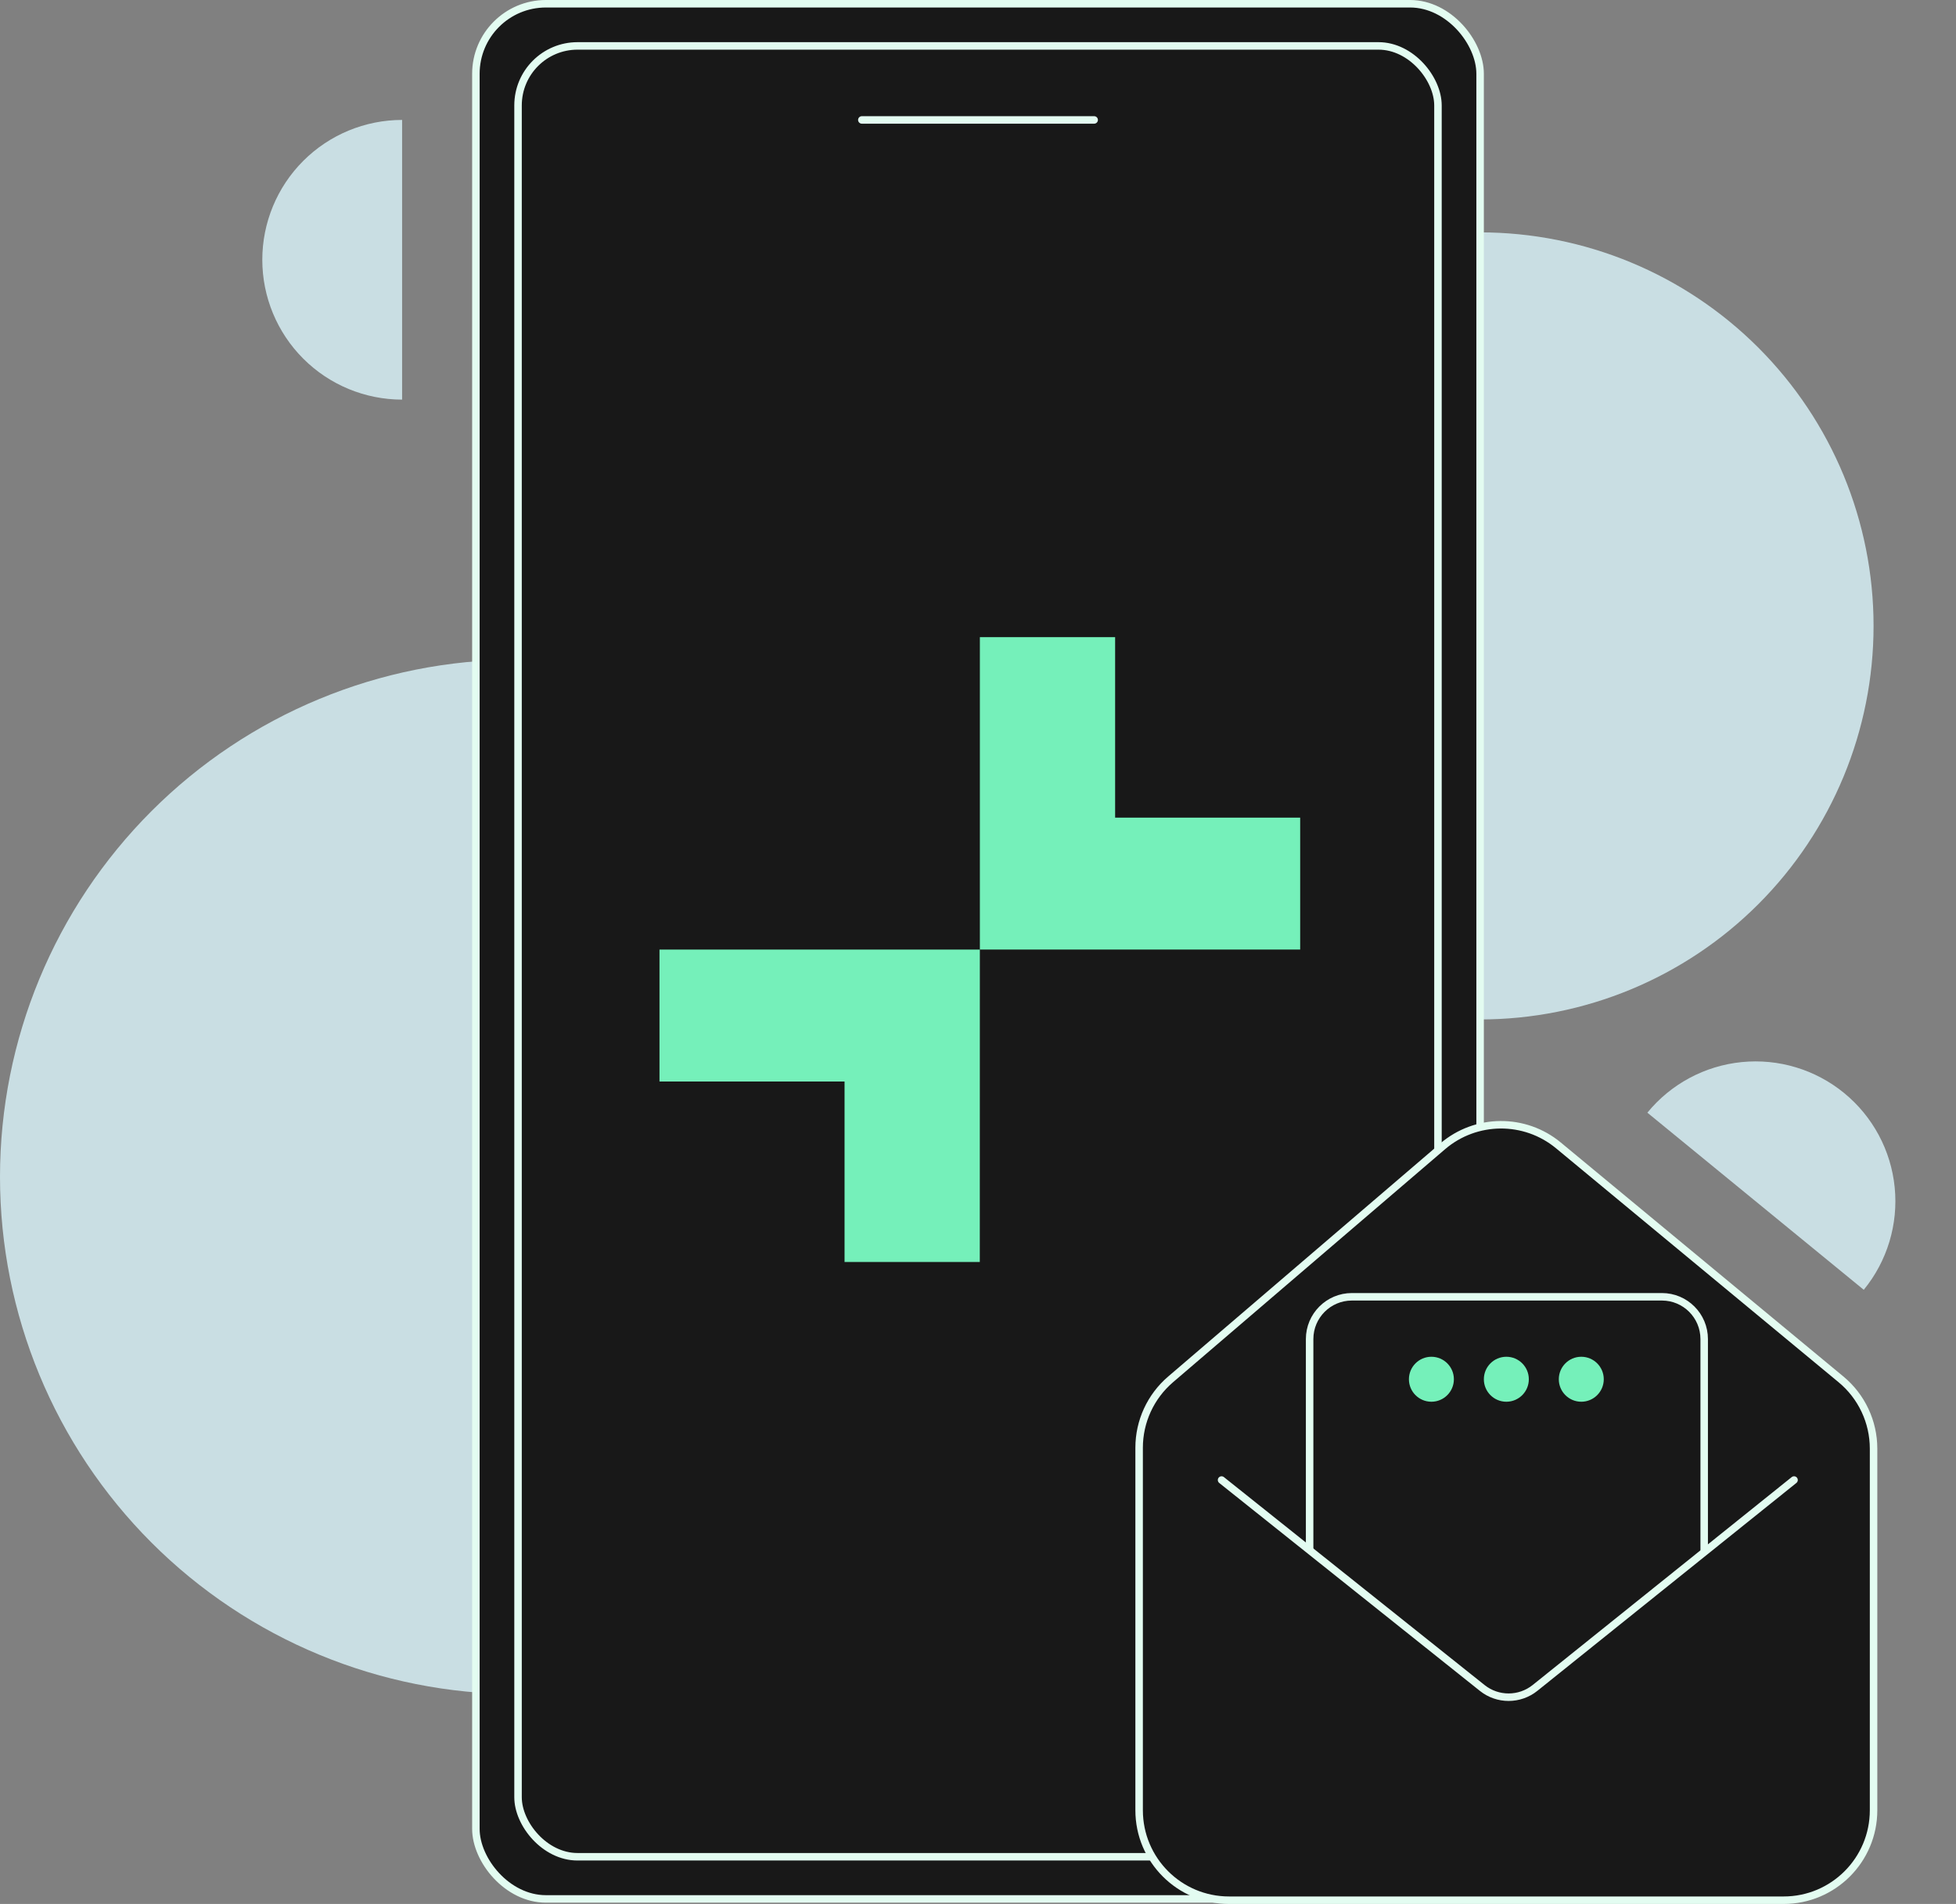
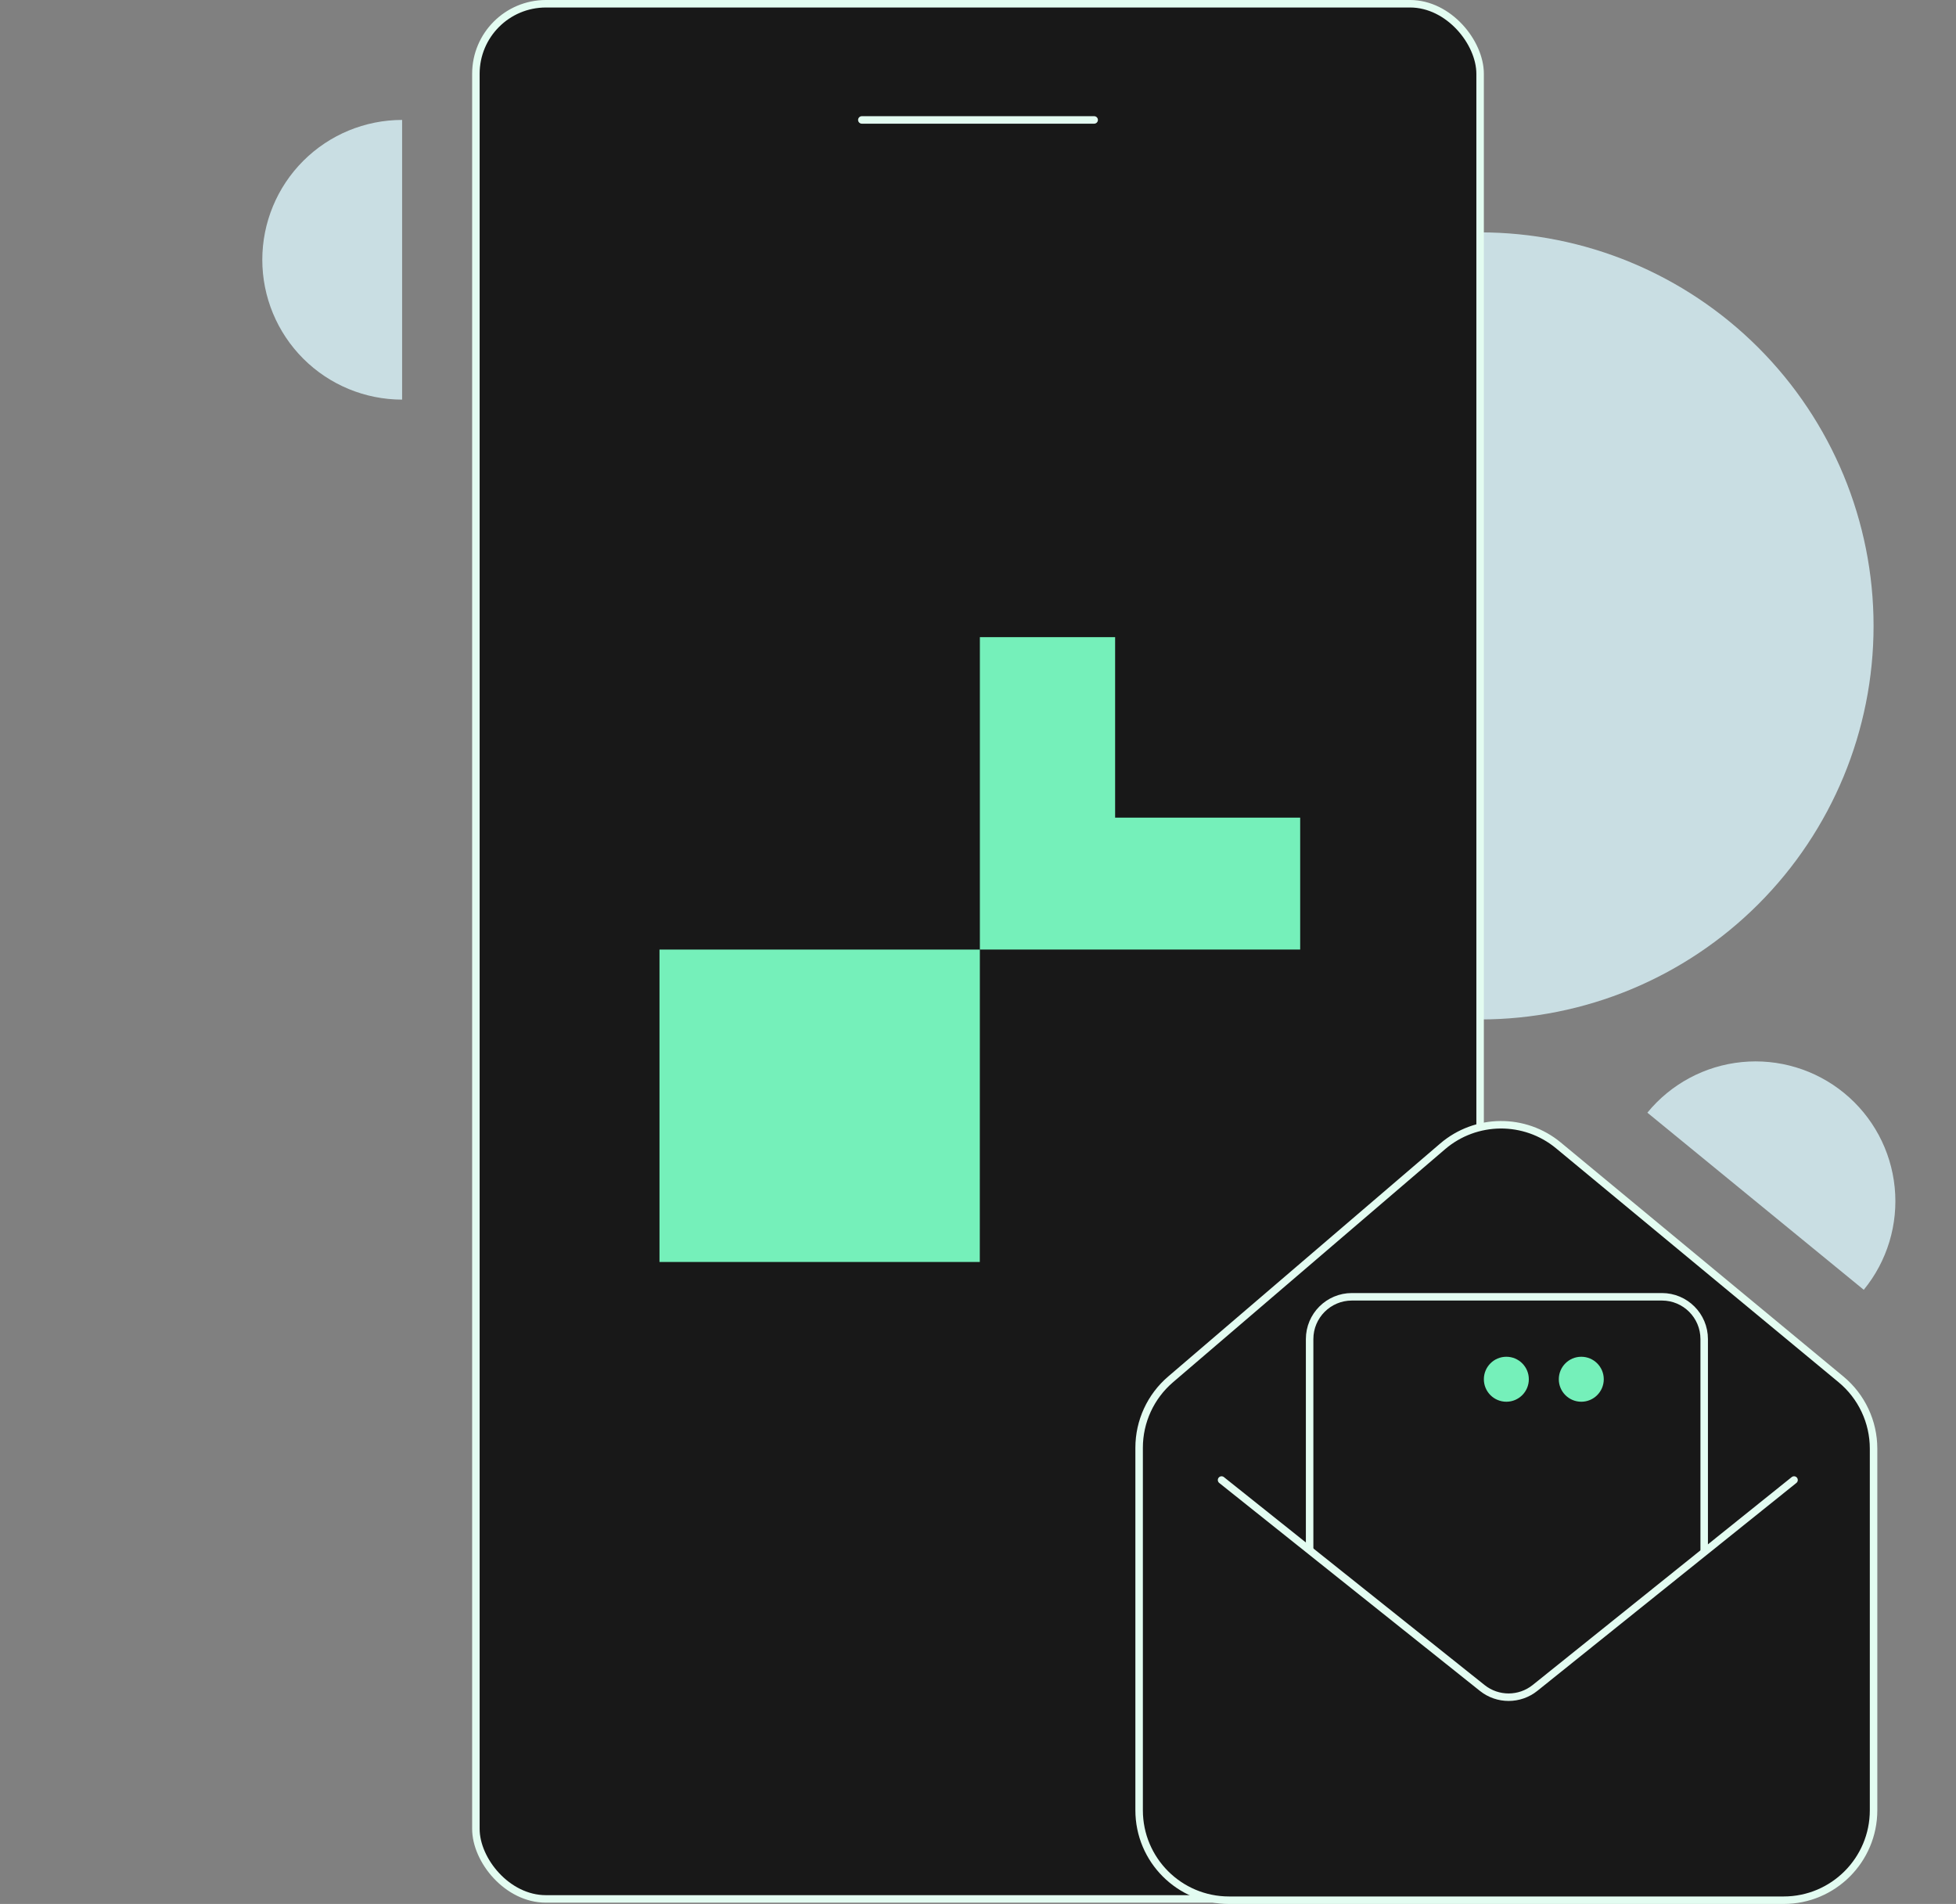
<svg xmlns="http://www.w3.org/2000/svg" width="261" height="254" viewBox="0 0 261 254" fill="none">
  <rect x="0" y="0" width="261" height="254" fill="#808080" stroke="none" />
  <path d="M197.5 31C211.424 31 224.777 36.531 234.623 46.377C244.469 56.222 250 69.576 250 83.5C250 97.424 244.469 110.777 234.623 120.623C224.777 130.469 211.424 136 197.5 136L197.5 83.5L197.5 31Z" fill="#C9DEE3" />
  <path d="M219.818 148.438C222.951 144.609 227.477 142.181 232.4 141.689C237.324 141.197 242.241 142.681 246.07 145.815C249.899 148.948 252.327 153.474 252.819 158.397C253.311 163.321 251.827 168.238 248.693 172.067L234.256 160.253L219.818 148.438Z" fill="#C9DEE3" />
  <path d="M53.656 53.311C48.708 53.311 43.963 51.346 40.464 47.847C36.965 44.349 35 39.603 35 34.656C35 29.708 36.965 24.963 40.464 21.464C43.963 17.965 48.708 16 53.656 16L53.656 34.656L53.656 53.311Z" fill="#C9DEE3" />
-   <path d="M69 226C50.7 226 33.15 218.73 20.21 205.79C7.27 192.85 -2.43439e-06 175.3 -3.01609e-06 157C-3.59778e-06 138.7 7.27 121.15 20.21 108.21C33.15 95.27 50.7 88 69 88L69 157L69 226Z" fill="#C9DEE3" />
  <rect x="63.5" y="0.5" width="134" height="252.828" rx="9.344" fill="#181818" stroke="#E3FCF1" />
-   <rect x="69.125" y="6.125" width="122.75" height="241.578" rx="7.938" fill="#181818" stroke="#E3FCF1" />
-   <path d="M88 144.284H112.693V168.353H130.74L130.748 126.678H88V144.284Z" fill="#75F0BA" />
+   <path d="M88 144.284V168.353H130.74L130.748 126.678H88V144.284Z" fill="#75F0BA" />
  <path d="M148.797 85H130.75V126.675H173.49V109.078H148.797V85Z" fill="#75F0BA" />
  <path d="M115 16H146" stroke="#E3FCF1" stroke-linecap="round" />
  <path d="M156.195 184.021L192.495 152.936C196.93 149.138 203.455 149.084 207.952 152.807L245.652 184.014C248.406 186.293 250 189.682 250 193.257V241.5C250 248.127 244.627 253.5 238 253.5H164C157.373 253.5 152 248.127 152 241.5V193.136C152 189.63 153.532 186.301 156.195 184.021Z" fill="#181818" stroke="#E3FCF1" />
  <path d="M163 197.444L197.784 225.186C199.846 226.831 202.774 226.827 204.832 225.175L239.389 197.444" stroke="#E3FCF1" stroke-linecap="round" />
  <path d="M174.75 206.846V178.641C174.75 175.526 177.276 173 180.391 173H221.759C224.874 173 227.4 175.526 227.4 178.641V206.846" stroke="#E3FCF1" />
-   <circle cx="191" cy="184" r="3" fill="#75F0BA" />
  <circle cx="201" cy="184" r="3" fill="#75F0BA" />
  <circle cx="211" cy="184" r="3" fill="#75F0BA" />
</svg>